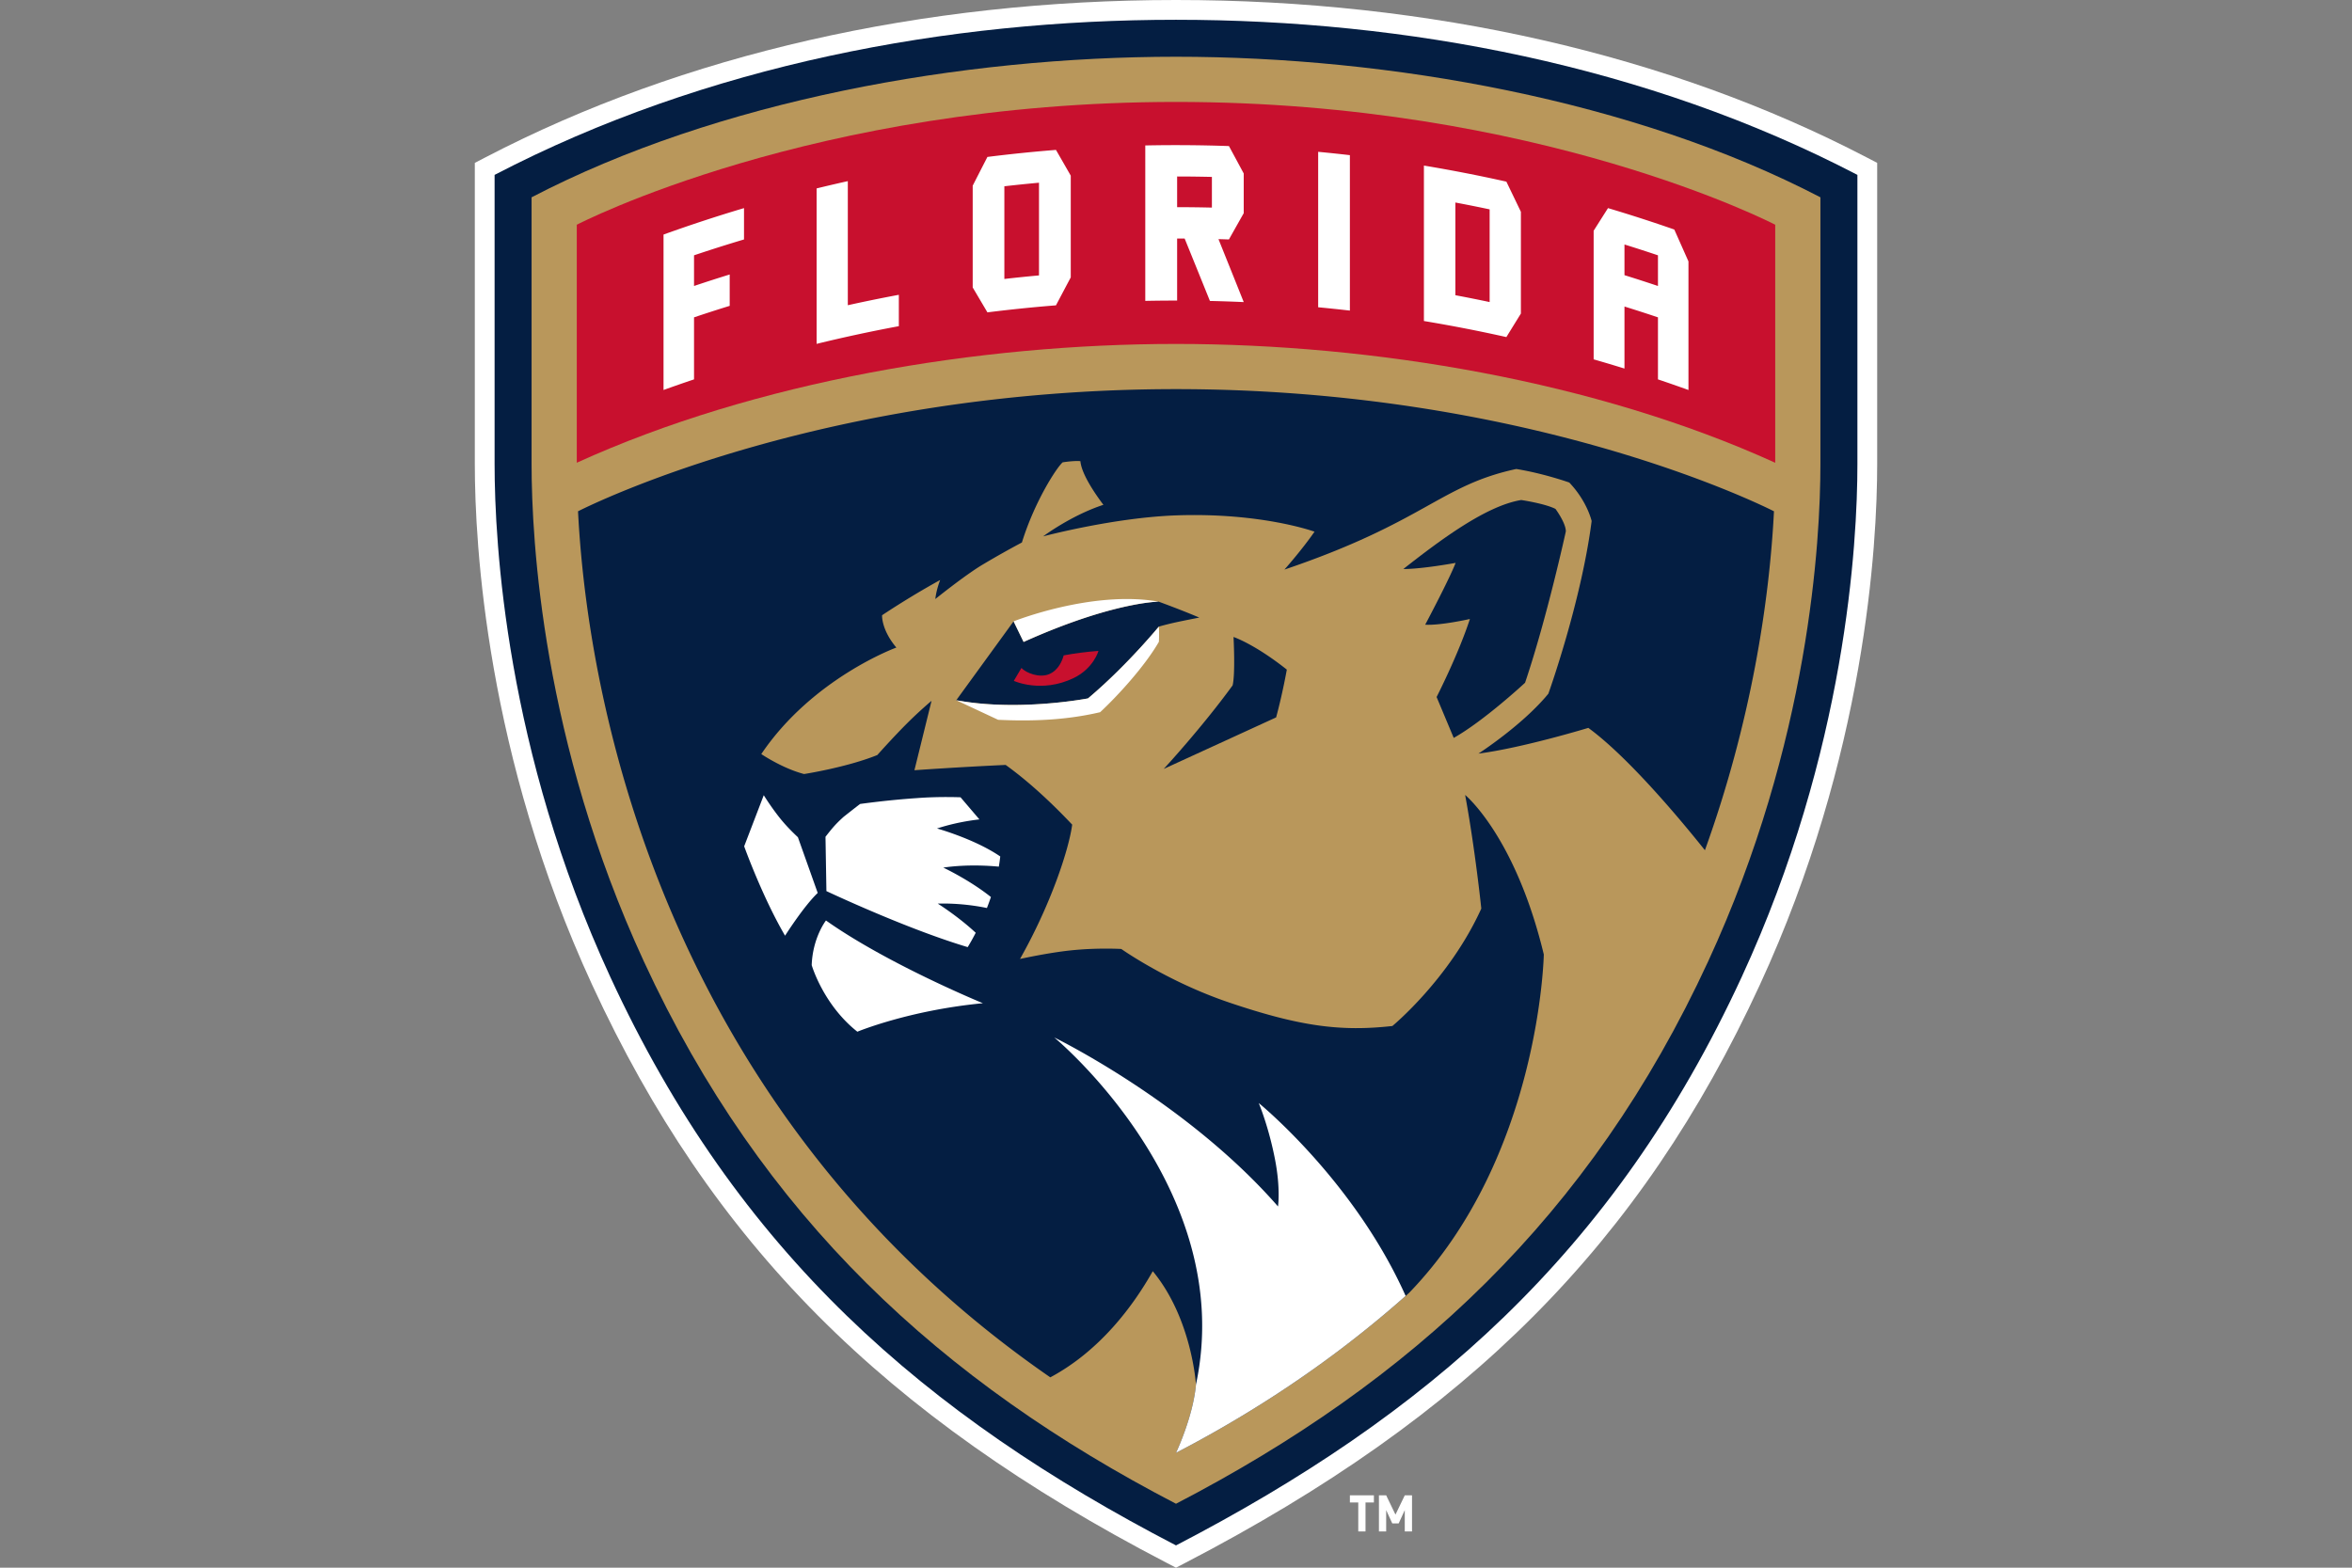
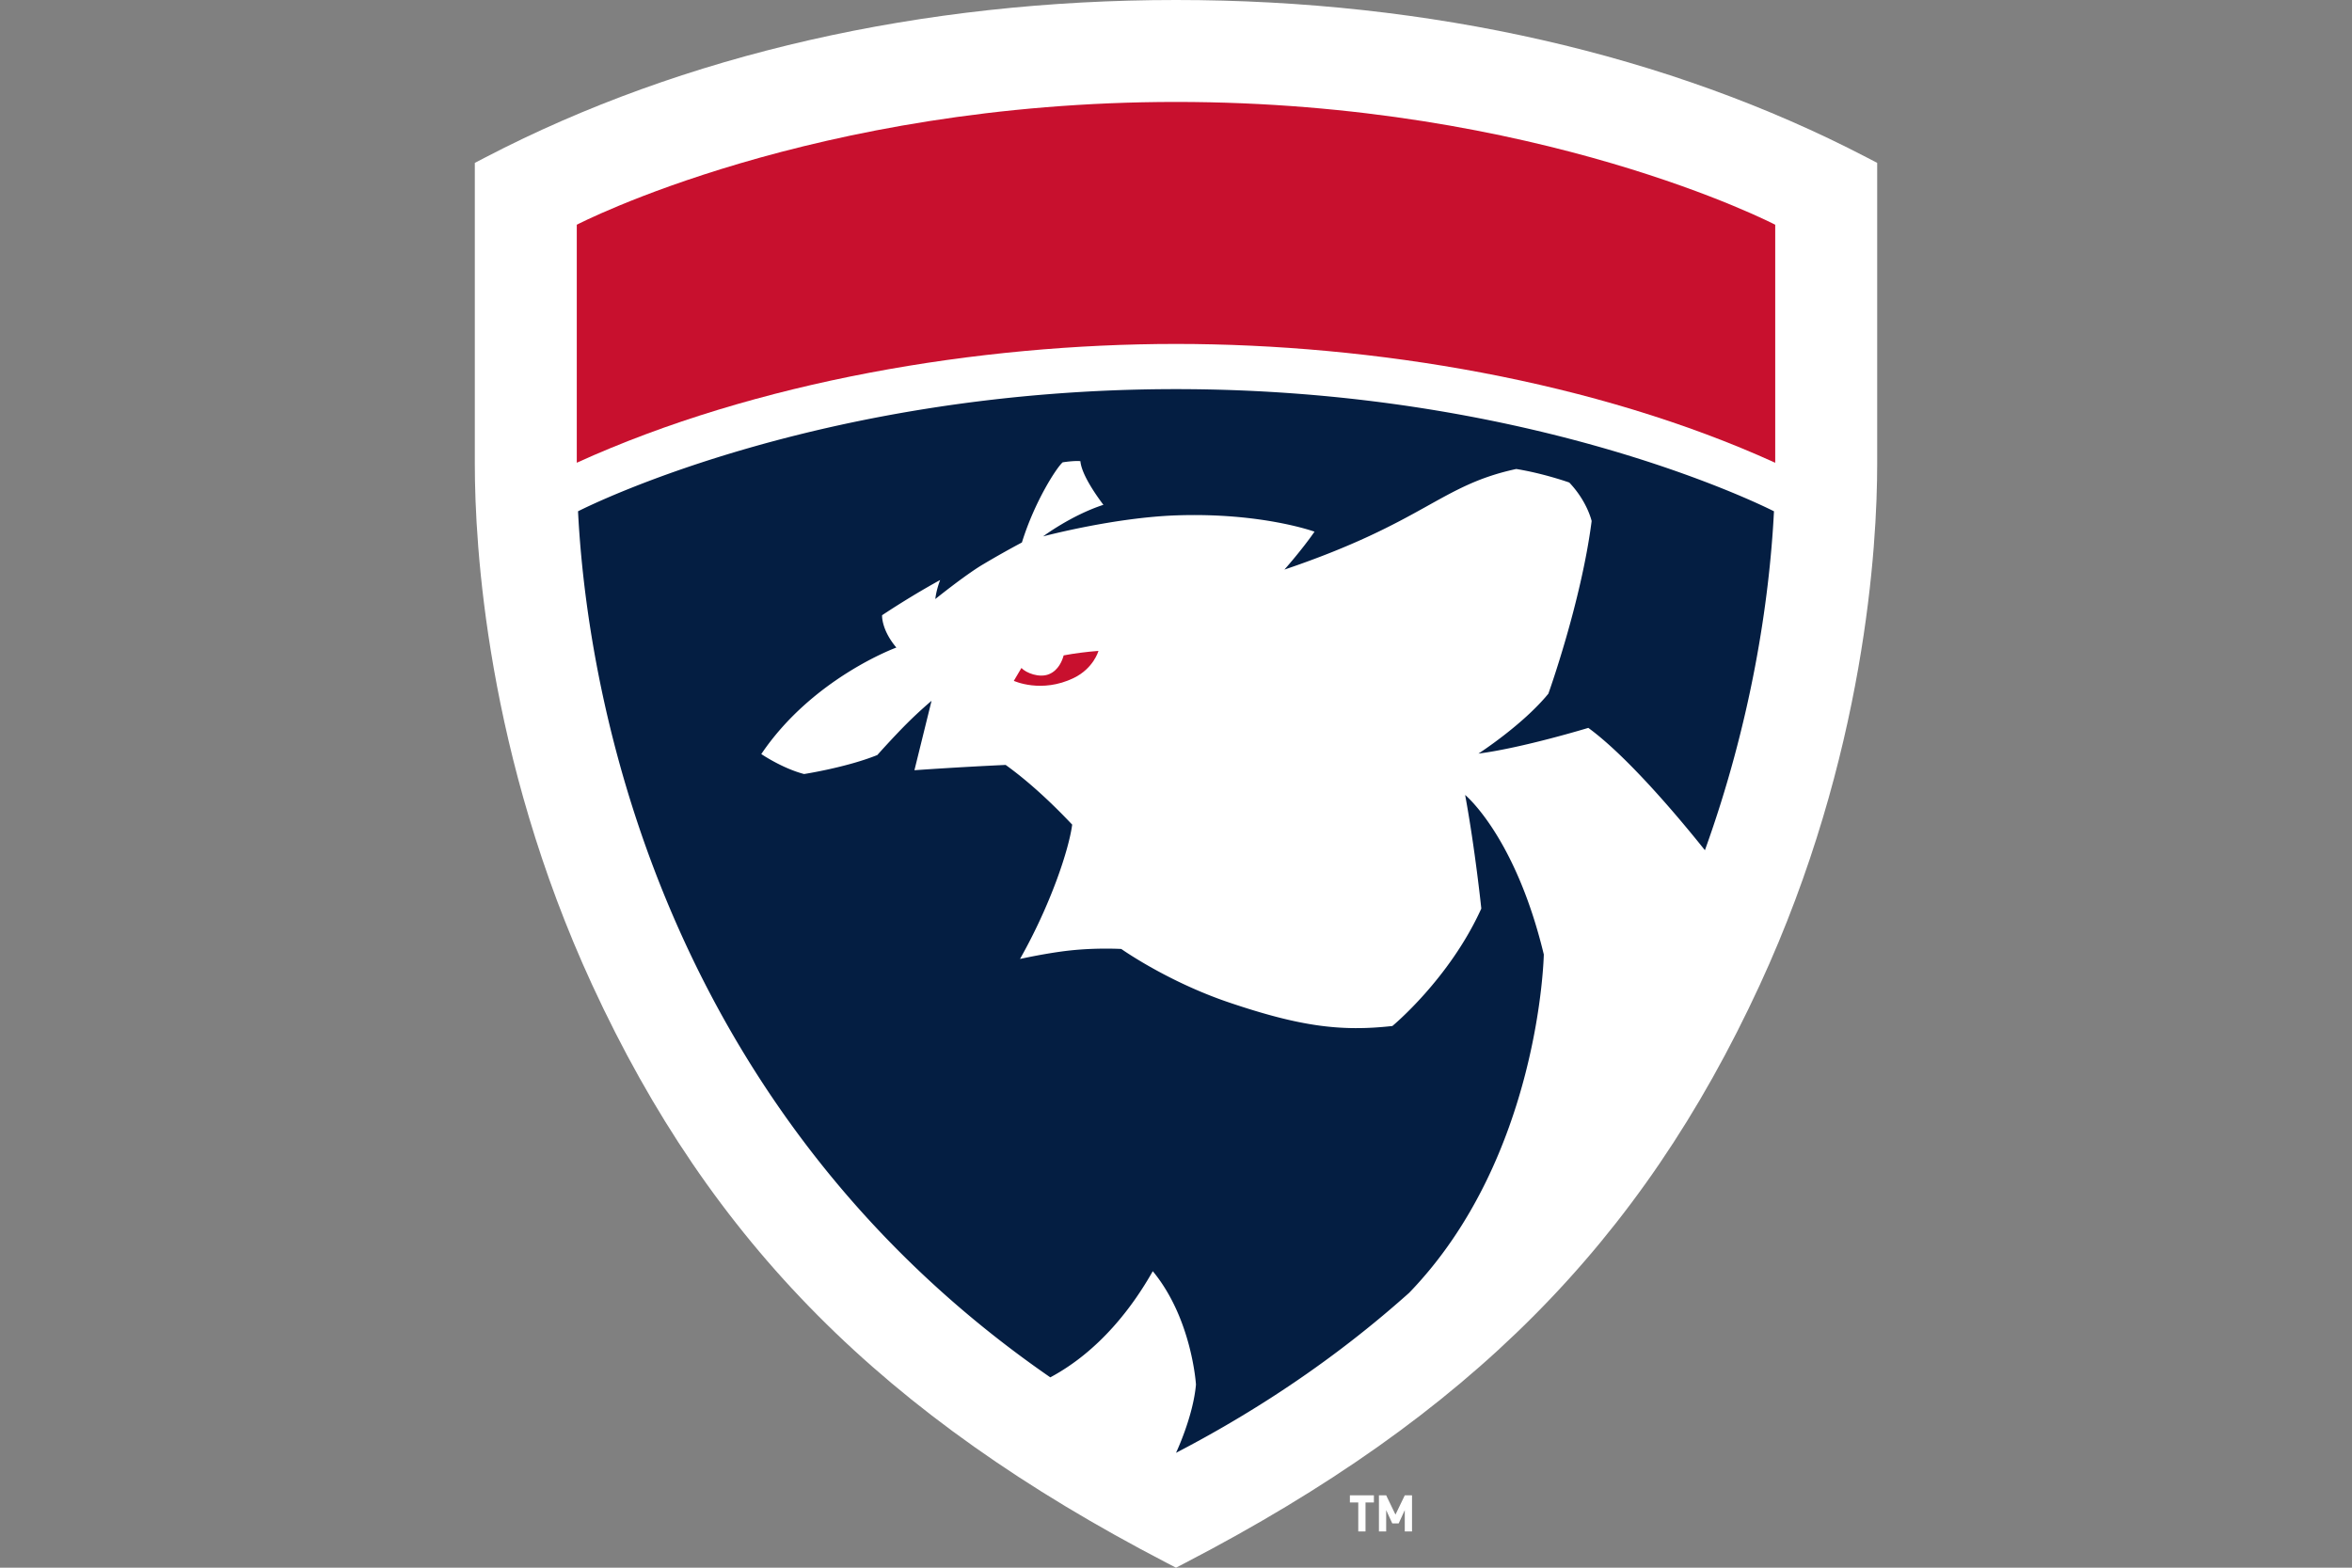
<svg xmlns="http://www.w3.org/2000/svg" fill="none" viewBox="0 0 960 640">
  <rect x="0" y="0" width="960" height="640" fill="#808080" stroke="none" />
  <path fill="#fff" d="M557.354 613.388v11.824h-2.957v-11.824h-3.423v-2.937h9.802v2.937h-3.422Zm16.023 11.824V616.5l-2.49 5.428h-2.612l-2.49-5.428v8.713h-2.956V610.45h2.956l3.796 7.883 3.796-7.883h2.956v14.761l-2.956.001ZM761.852 64.23C681.134 22.21 583.67 0 479.997 0 376.31 0 278.849 22.212 198.148 64.234l-4.345 2.26v122.943c0 32.726 4.672 118.963 47.943 212.724 48.547 105.194 118.688 175.749 234.531 235.908l3.72 1.931 3.722-1.931c115.85-60.17 185.99-130.726 234.534-235.908 43.272-93.761 47.944-179.998 47.944-212.725V66.492l-4.345-2.262Z" />
-   <path fill="#041E42" d="M201.877 71.394v118.044c0 32.193 4.601 117.037 47.2 209.341 51.96 112.583 128.4 178.885 230.923 232.126 101.68-52.812 178.633-118.825 230.924-232.126 42.6-92.304 47.2-177.148 47.2-209.341V71.392C672.136 26.627 573.815 8.074 480 8.074c-92.945 0-191.576 18.255-278.123 63.32Z" />
-   <path fill="#B9975B" d="M216.971 80.552v108.886c0 31.195 4.463 113.427 45.81 203.015C311.093 497.133 384.364 564.227 480 613.898c96.02-49.871 169.074-117.129 217.219-221.445 41.345-89.588 45.809-171.82 45.809-203.015V80.552C666.872 40.904 567.198 23.166 480 23.166c-87.501 0-187.022 17.81-263.028 57.386h-.001Z" />
-   <path fill="#041E42" d="M593.357 301.246c12.422-6.988 29.116-22.518 29.116-22.518 8.93-26.398 16.644-61.79 16.644-61.79 0-3.494-4.221-9.173-4.221-9.173-4.223-2.182-13.976-3.638-13.976-3.638-14.414 2.329-33.193 16.45-48.143 28.178 7.766 0 21.356-2.509 21.356-2.509-2.719 6.988-12.425 25.236-12.425 25.236 6.212.387 18.248-2.33 18.248-2.33-4.659 14.364-13.587 31.85-13.587 31.85l6.988 16.694ZM489.506 252.12a272.451 272.451 0 0 0-5.868-2.408 416.951 416.951 0 0 0-10.728-4.095s-1.183.008-3.514.273c-.583.067-1.239.15-1.966.252-1.748.25-3.49.547-5.223.89-9.12 1.792-24.003 5.85-44.41 15.039h-.001l-1.752-3.602-2.337-4.801-23.393 32.195h.002c7.947 1.486 16.176 1.97 23.738 1.934 16.634-.081 30.03-2.68 30.03-2.68 8.706-7.338 16.421-15.297 21.702-21.08a267.327 267.327 0 0 0 4.414-4.954c1.554-1.787 2.531-2.962 2.805-3.276 5.437-1.553 9.709-2.329 16.501-3.686v-.001Zm35.729 21.247c-13.198-10.482-21.751-13.326-21.751-13.326s.791 15.006-.373 19.762c-12.828 17.603-28.127 34.106-28.127 34.106l45.884-21.034c2.657-9.792 4.367-19.508 4.367-19.508Z" />
  <path fill="#041E42" d="M479.998 158.859c-142.146 0-236.482 46.048-244.068 49.87 4.502 88.71 41.247 248.929 192.766 353.565 20.276-10.855 33.791-29.113 41.825-43.34 15.975 19.314 17.627 46.265 17.628 46.28-1.165 13.201-8.151 27.877-8.151 27.877h.001a483.21 483.21 0 0 0 38.578-22.334c20.253-13.024 38.58-27.021 55.157-41.72l.001.002c.476-.422.95-.846 1.426-1.27 53.435-55.284 54.963-138.138 54.963-138.138-11.647-48.334-32.107-65.112-32.107-65.112 4.076 22.112 6.599 46.377 6.599 46.377-13.005 28.727-36.298 47.945-36.298 47.945-20.964 2.33-37.584.24-66.677-9.609-25.236-8.542-43.966-21.837-43.966-21.837s-9.608-.583-20.673.582c-9.364.985-20.673 3.494-20.673 3.494 12.52-22.129 19.946-44.611 21.298-54.837-8.522-9.017-17.738-17.596-27.16-24.376-20.734.966-37.23 2.166-37.23 2.166l6.988-28.339s-4.769 3.971-10.098 9.301c-5.721 5.721-12.031 12.828-12.031 12.828-12.425 5.045-29.895 7.763-29.895 7.763-8.928-2.328-17.47-8.152-17.47-8.152 20.965-31.057 55.129-43.482 55.129-43.482-6.213-7.374-5.824-13.198-5.824-13.198 8.71-5.758 16.667-10.5 23.699-14.379-1.722 4.552-1.96 7.764-1.96 7.764s11.955-9.64 19.234-14.008a377.346 377.346 0 0 1 16.096-9.076c5.273-16.99 14.313-30.767 16.643-32.724 0 0 4.763-.762 7.233-.468.463 5.558 6.81 14.416 9.391 17.812-13.186 4.307-24.606 12.888-24.606 12.888s28.972-7.729 54.617-8.588c34.745-1.165 56.158 6.671 56.158 6.671-5.22 7.535-12.287 15.474-12.287 15.474 57.474-19.483 63.475-34.374 94.629-41.07 11.356 1.843 21.642 5.531 21.642 5.531 7.377 7.764 9.124 15.723 9.124 15.723-4.27 33.193-17.664 70.479-17.664 70.479-10.482 12.81-28.534 24.457-28.534 24.457 18.052-2.328 44.84-10.498 44.84-10.498 16.654 12.154 38.52 38.571 47.592 49.944 18.887-52.385 26.315-101.538 28.186-138.368-7.585-3.822-101.92-49.87-244.07-49.87h-.001Z" />
-   <path fill="#fff" d="M320.437 381.996s7.565-11.966 13.323-17.458l-8.085-22.74c-3.035-2.839-5.709-5.657-8.15-8.832a108.208 108.208 0 0 1-5.786-8.325l-7.997 20.861s7.377 20.575 16.695 36.494Zm10.87 12.018s4.659 16.113 18.635 27.177c0 0 20.964-8.735 51.245-11.633 0 0-38.823-15.916-64.056-33.775 0 0-5.435 6.974-5.824 18.231Zm112.779-108.897s-13.397 2.6-30.032 2.68c-7.562.035-15.791-.448-23.738-1.934l17.082 7.99c12.33.582 26.788.389 41.637-3.105 7.086-6.6 18.15-18.635 23.974-28.728 0 0 .193-2.718-.003-6.213-.275.315-1.252 1.489-2.806 3.276a269.035 269.035 0 0 1-4.415 4.954c-5.28 5.784-12.994 13.742-21.7 21.08h.001Zm-49.111 101.537s1.395-2.196 3.282-5.854c-7.4-6.864-15.511-11.907-15.511-11.907 8.944-.249 16.594 1.07 20.079 1.8.56-1.43 1.106-2.932 1.635-4.488-8.808-7.027-19.45-12.014-19.45-12.014 9.757-1.43 19.31-.718 22.669-.385.24-1.372.43-2.762.587-4.162-10.513-7.19-25.811-11.42-25.811-11.42 6.883-2.237 13.237-3.25 17.3-3.707l-7.694-9.024s-8.637-.388-17.955.34c-12.014.807-23.032 2.379-23.032 2.379-1.831 1.376-4.617 3.59-6.667 5.192-3.732 3.342-5.075 5.183-7.472 8.202l.375 22.182c7.142 3.33 35.156 16.146 57.665 22.866Zm118.795 63.653s4.077 9.608 6.697 23.293c2.245 11.728 1.165 18.926 1.165 18.926-37.27-42.704-91.328-68.99-91.328-68.99s74.926 61.726 57.844 141.698c-1.165 13.201-8.151 27.877-8.151 27.877h.001a483.21 483.21 0 0 0 38.578-22.334c20.253-13.024 38.58-27.021 55.157-41.72-21.015-47.105-59.963-78.75-59.963-78.75ZM417.796 262.07c20.408-9.189 35.292-13.246 44.411-15.038a99.354 99.354 0 0 1 5.223-.89c.654-.093 1.31-.176 1.966-.251 2.333-.267 3.511-.274 3.511-.274h.004c-27.092-4.78-59.205 8.05-59.205 8.05l2.338 4.803 1.752 3.6Z" />
  <path fill="#C8102E" d="M428.171 275.235c-3.982 1.62-9.37-.502-11.26-2.54-1.456 2.474-3.106 5.258-3.106 5.258s11.26 5.241 24.459-1.165c8.124-3.943 10.095-11.064 10.095-11.064-4.97.382-9.837 1.006-14.211 1.84-.518 1.954-2.046 6.068-5.978 7.67l.001.001Zm-192.75-86.328c73.227-33.32 163.97-48.497 244.58-48.497 80.342 0 171.207 15.13 244.579 48.511V91.747S628.301 41.615 480 41.615c-148.301 0-244.58 50.132-244.58 50.132l.001 97.16Z" />
-   <path fill="#fff" d="M366.875 120.352a622.916 622.916 0 0 0-20.827 4.253V73.949c-4.253.946-8.5 1.939-12.739 2.973v63.46a617.929 617.929 0 0 1 33.566-7.226v-12.804ZM480.46 97.377c1.025 0 2.047.003 3.072.01 3.438 8.463 6.874 16.955 10.312 25.473 4.601.105 9.2.26 13.8.464-3.434-8.595-6.873-17.165-10.308-25.704 1.42.04 2.841.084 4.262.135a5505.06 5505.06 0 0 1 6.045-10.726V70.817a4591.99 4591.99 0 0 0-6.035-11.188 617.821 617.821 0 0 0-34.146-.252c0 21.153 0 42.305-.002 63.456 4.333-.088 8.666-.13 13-.126v-25.33Zm0-25.326c4.73.005 9.462.063 14.193.174V84.75a621.894 621.894 0 0 0-14.193-.175V72.051Zm-197.182 57.504a613.464 613.464 0 0 1 14.558-4.693v-12.805a618.09 618.09 0 0 0-14.558 4.693v-12.524a621.951 621.951 0 0 1 20.398-6.466V84.958a618.071 618.071 0 0 0-32.846 10.796c0 21.153 0 42.306-.002 63.459a600.522 600.522 0 0 1 12.45-4.333v-25.325Zm379.771-4.417c4.574 1.42 9.13 2.892 13.67 4.417v25.325c4.16 1.4 8.312 2.844 12.448 4.333v-52.495a5105.888 5105.888 0 0 0-5.783-13.014 617.326 617.326 0 0 0-27.058-8.744c-1.95 3.07-3.904 6.15-5.858 9.24v52.504a624.302 624.302 0 0 1 12.581 3.756v-25.322Zm0-25.326a605.56 605.56 0 0 1 13.67 4.419v12.522c-4.544-1.526-9.1-3-13.67-4.416V99.812Zm-232.04 24.84a4815.35 4815.35 0 0 1 6.035-11.411V71.709c-2.008-3.506-4.02-7.01-6.036-10.512-9.348.742-18.677 1.7-27.981 2.87-2.007 3.91-4.009 7.822-6.006 11.737v41.548c2 3.38 4.002 6.77 6.006 10.17a617.457 617.457 0 0 1 27.981-2.87h.001Zm-21.067-48.609c4.708-.537 9.42-1.02 14.137-1.45v37.844c-4.718.428-9.43.91-14.137 1.449V76.043ZM550.973 63.34c-4.31-.499-8.625-.952-12.944-1.361v63.46c4.319.408 8.633.86 12.944 1.358V63.34Zm69.803 64.664V86.472a4980.35 4980.35 0 0 0-5.932-12.32 619.428 619.428 0 0 0-33.655-6.557v63.458a617.409 617.409 0 0 1 33.655 6.555c1.98-3.21 3.957-6.412 5.932-9.604Zm-12.76-4.69a604.21 604.21 0 0 0-13.983-2.794V82.675c4.668.878 9.33 1.81 13.983 2.795v37.844Z" />
</svg>